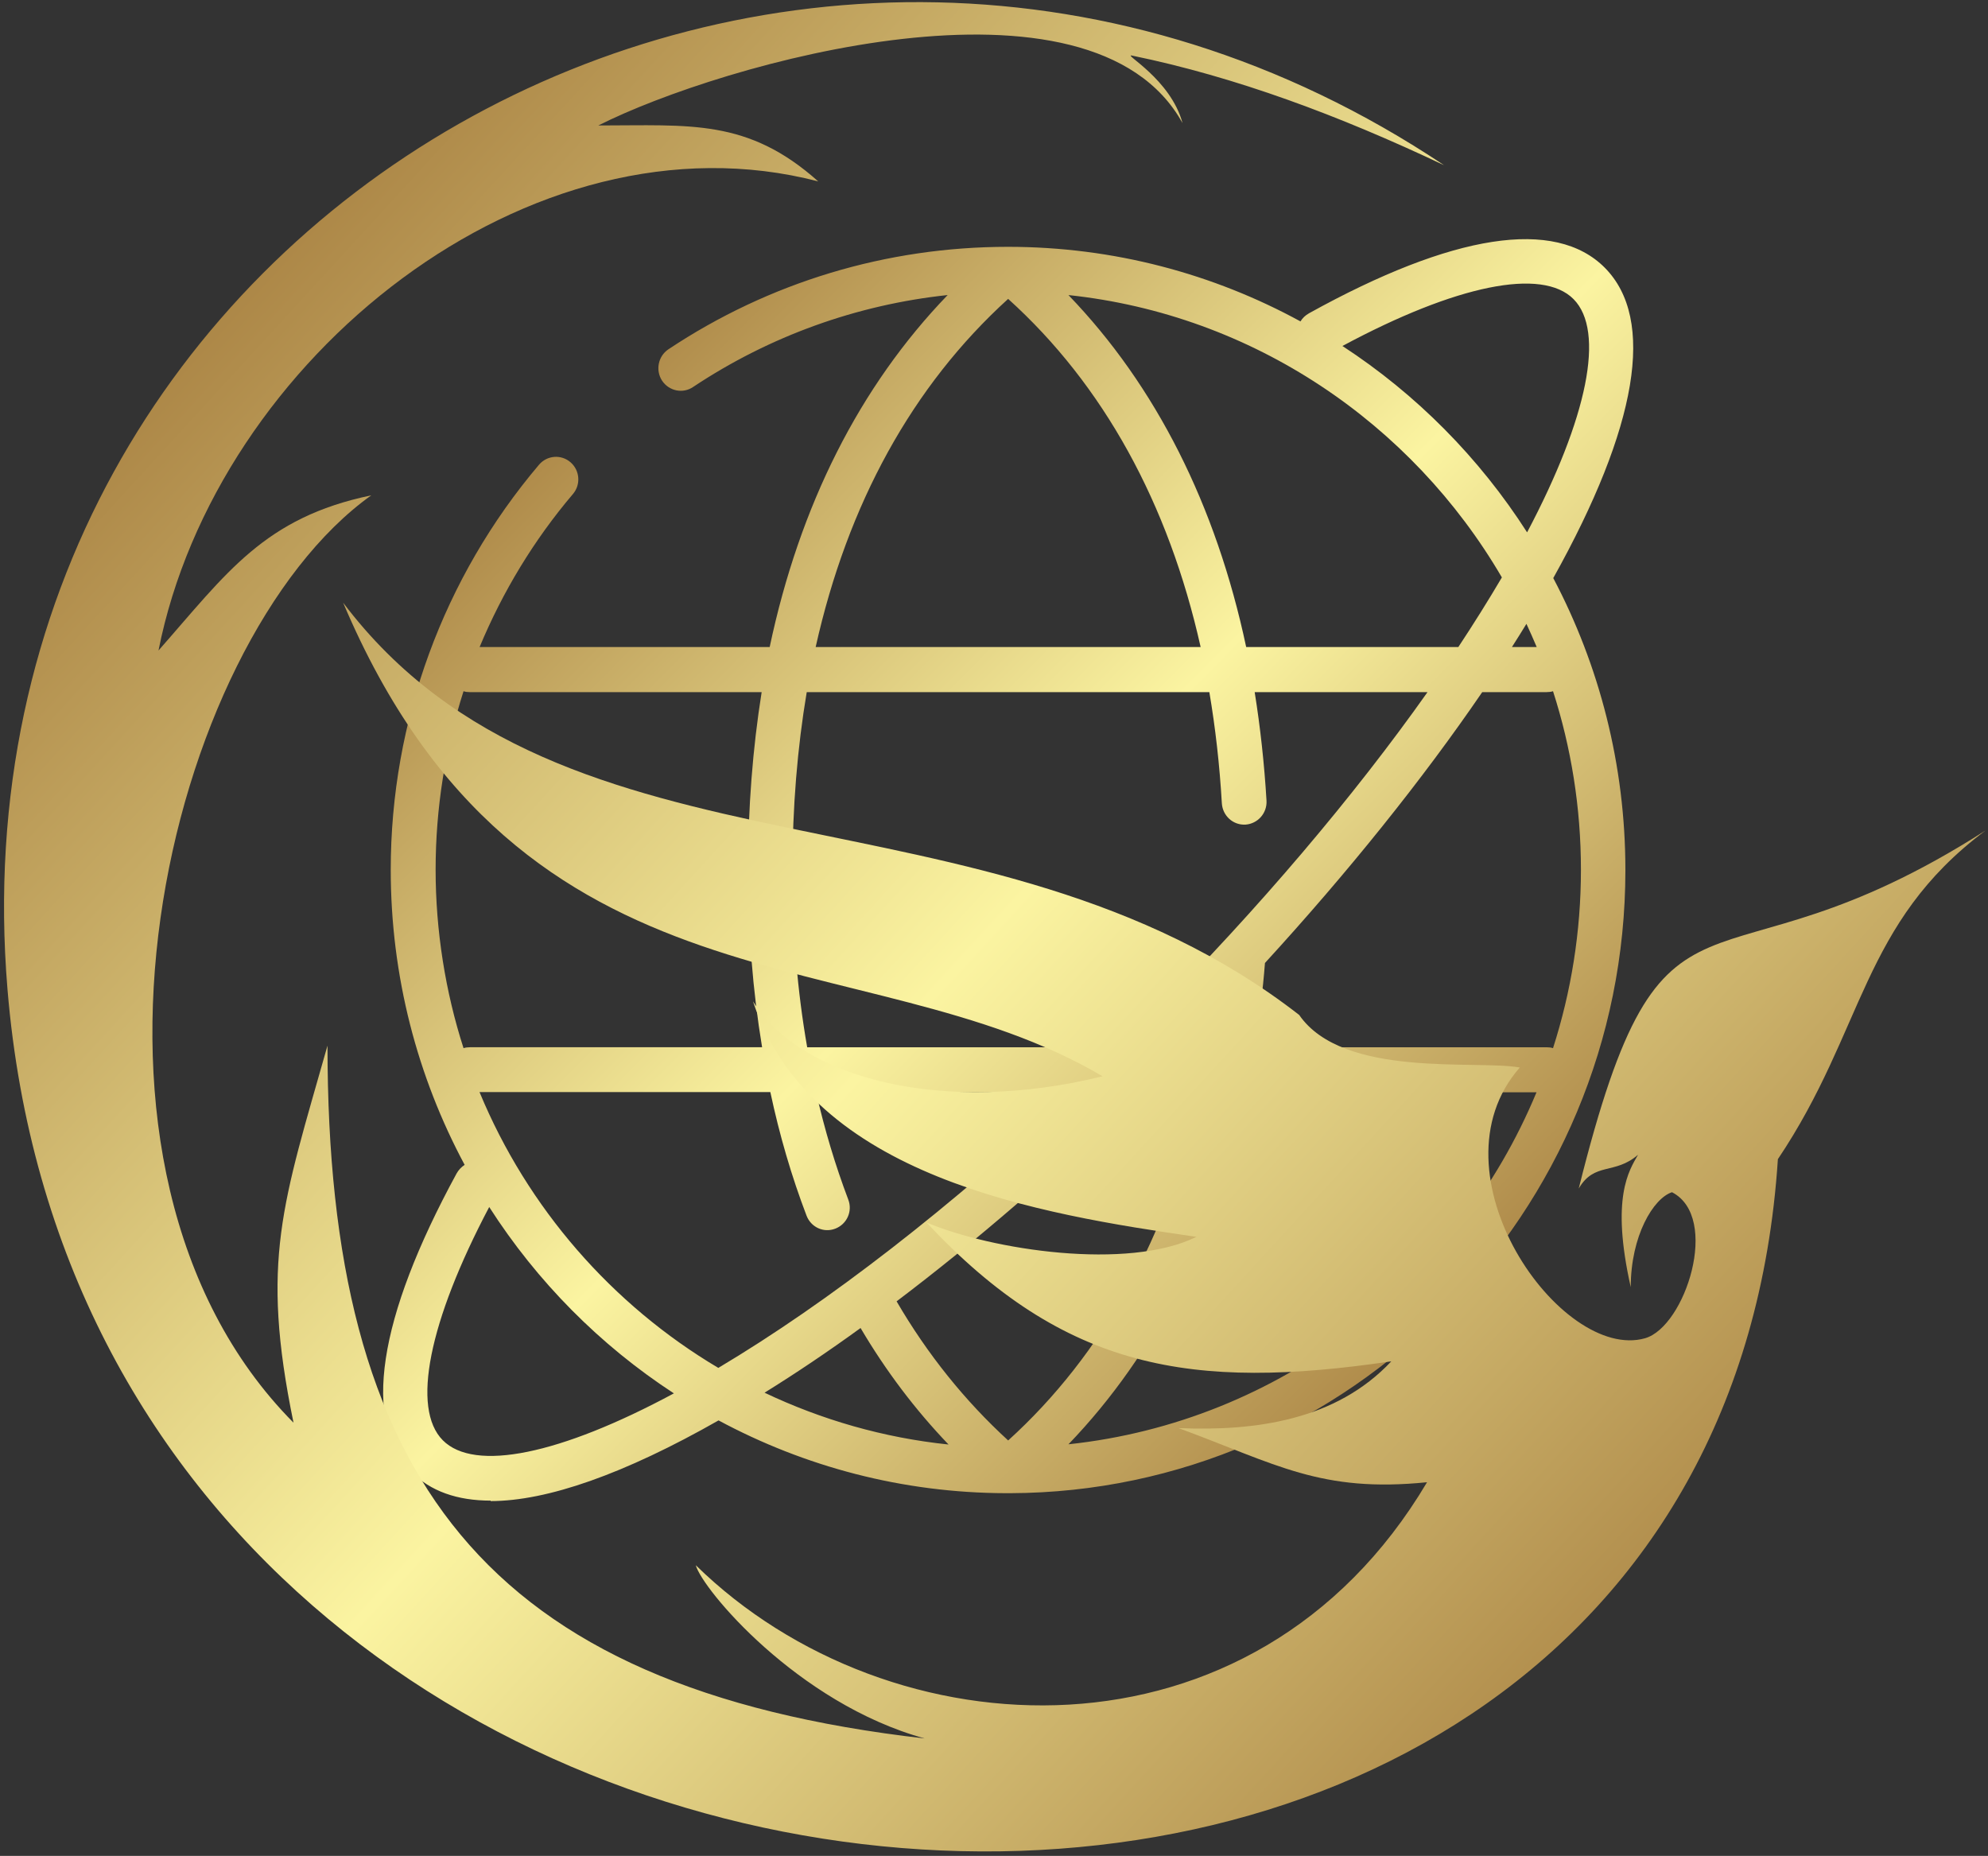
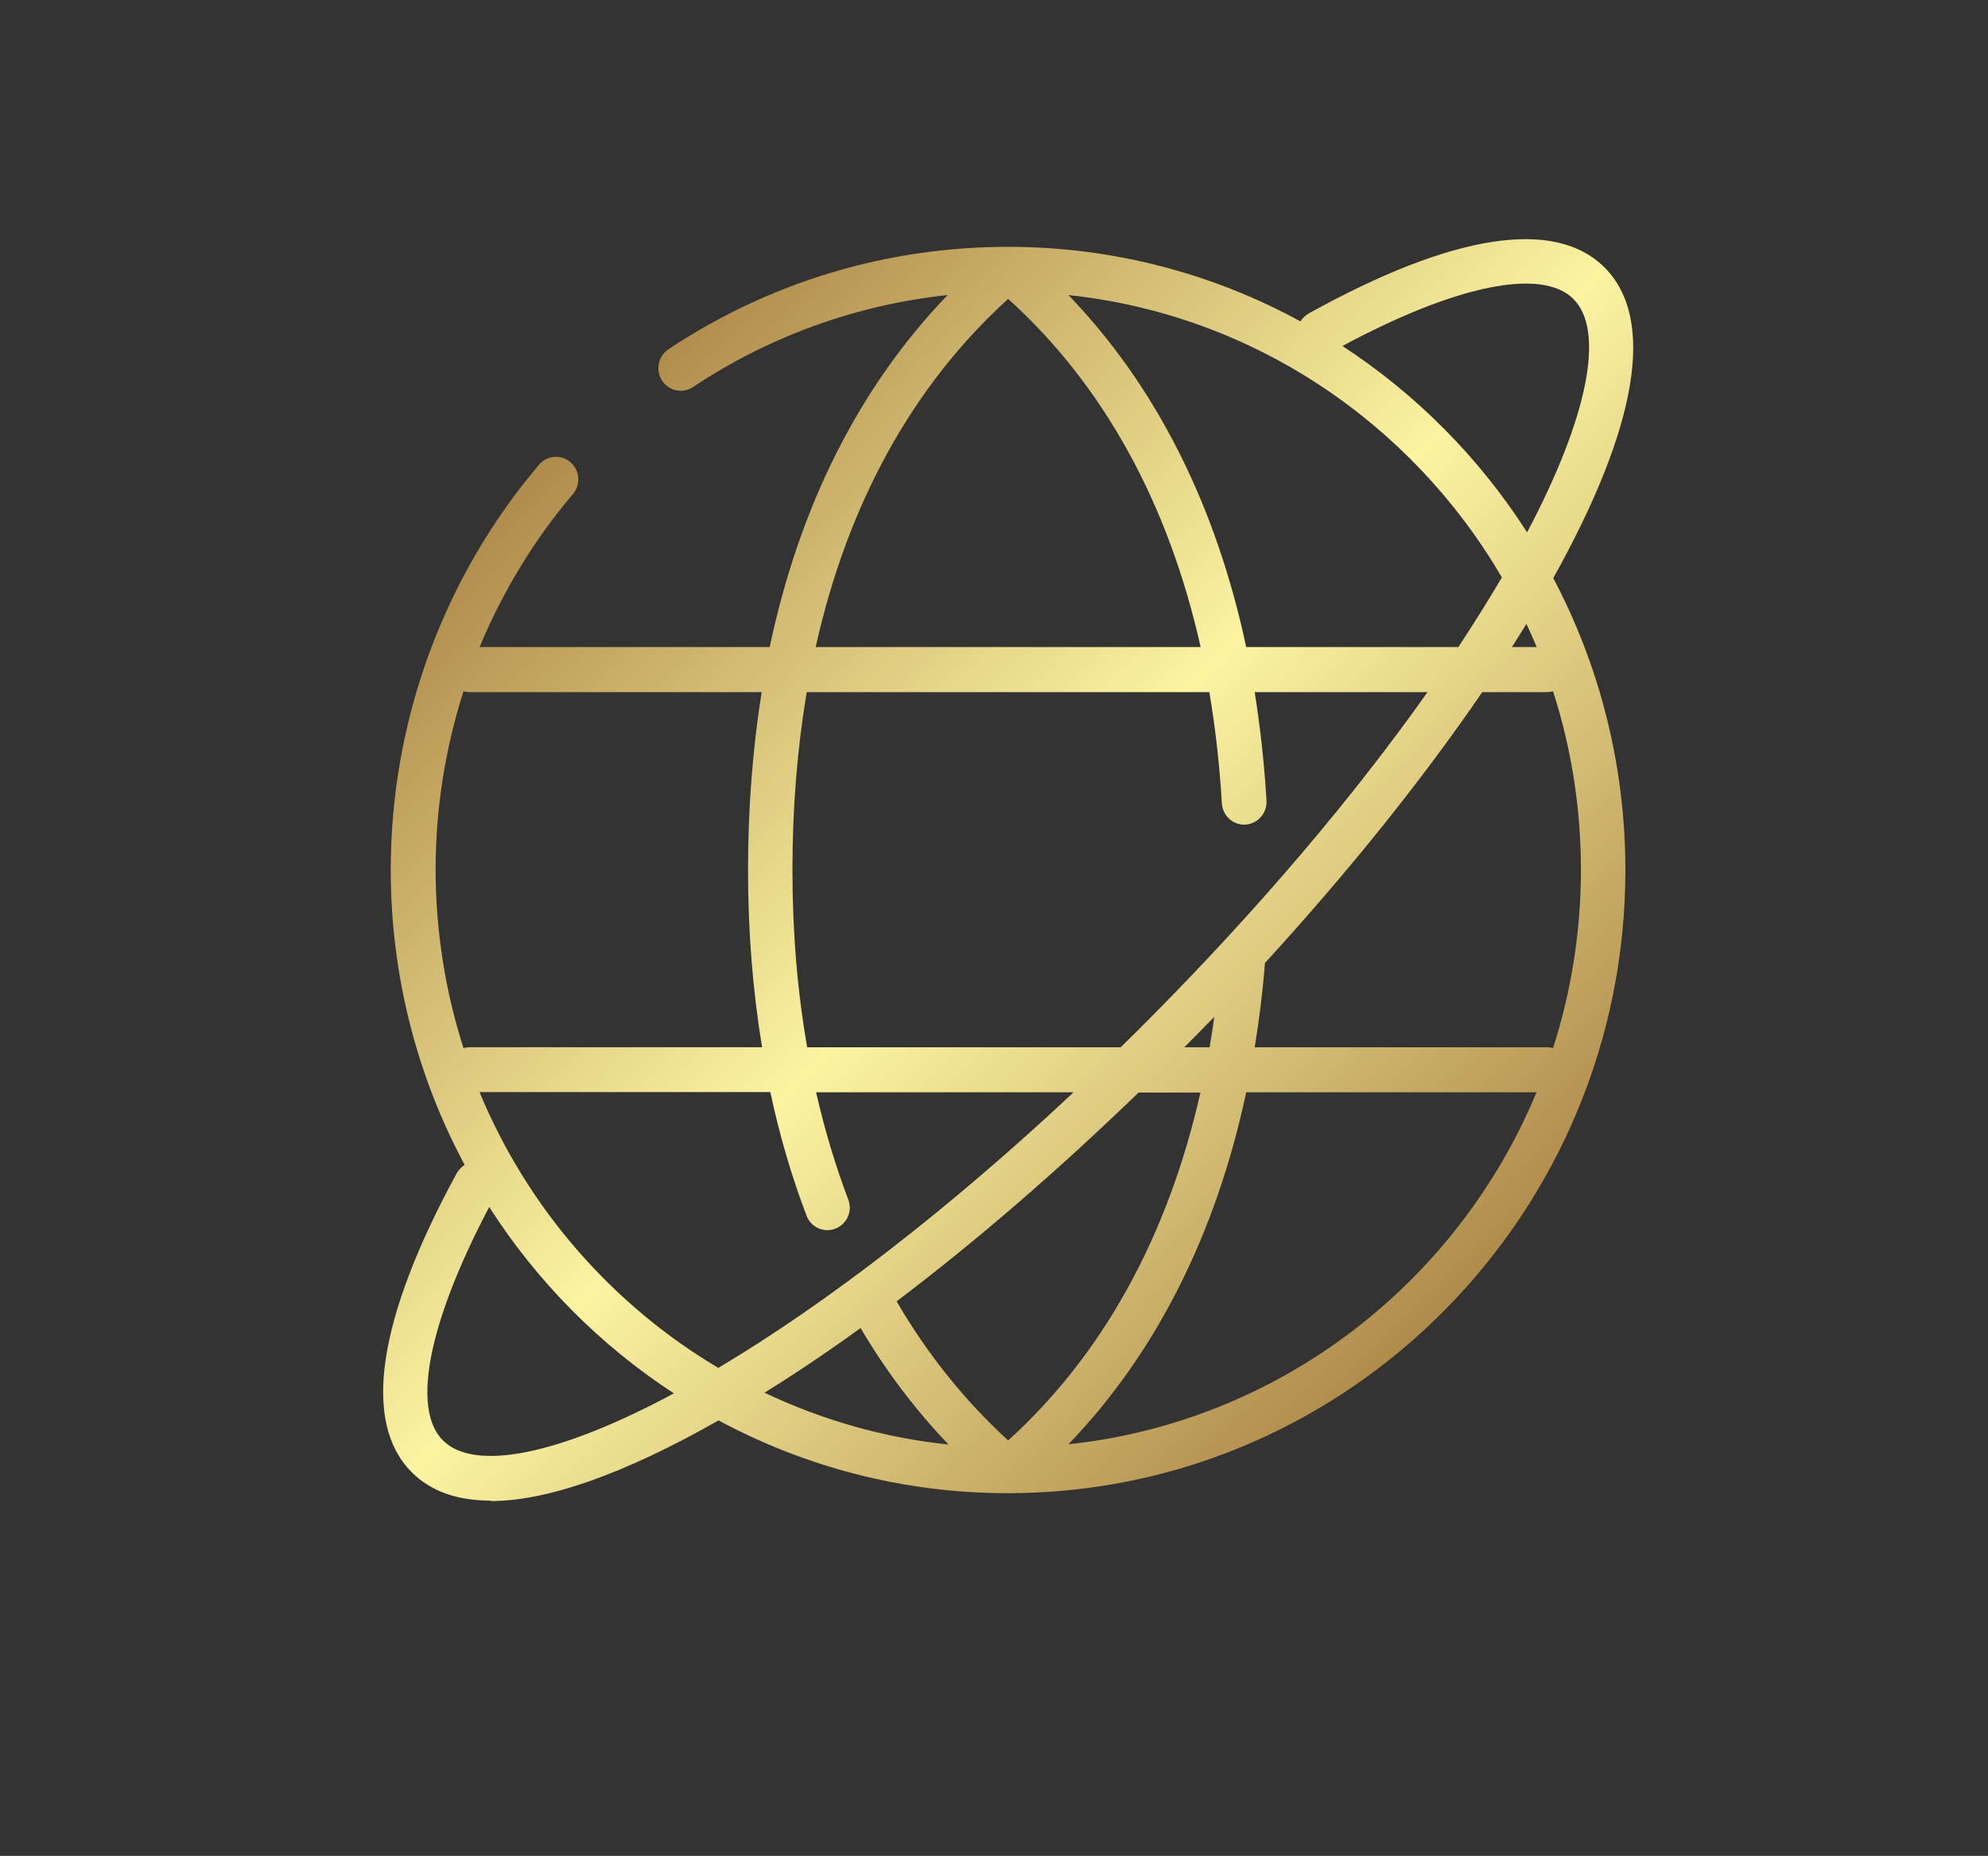
<svg xmlns="http://www.w3.org/2000/svg" width="301" height="281" viewBox="0 0 301 281" fill="none">
  <rect x="0" y="0" width="301" height="281" fill="#333333" stroke="none" />
  <path d="M74.308 227.207C69.202 227.207 65.179 225.774 62.305 222.874C54.799 215.299 57.166 199.673 69.135 177.667C69.439 177.121 69.879 176.677 70.352 176.37C63.218 163.064 59.161 147.848 59.161 131.674C59.161 109.19 67.14 87.422 81.611 70.364C82.828 68.931 84.958 68.76 86.378 69.988C87.797 71.217 87.967 73.366 86.749 74.799C80.833 81.759 76.099 89.606 72.617 97.965H116.537C121.067 76.538 130.128 58.525 143.483 44.672C129.722 46.139 116.537 50.882 104.94 58.593C103.385 59.65 101.289 59.207 100.241 57.637C99.227 56.068 99.632 53.952 101.188 52.895C116.47 42.727 134.221 37.371 152.613 37.371C168.639 37.371 183.718 41.465 196.905 48.664C197.209 48.152 197.649 47.743 198.19 47.436C219.997 35.358 235.481 32.969 242.988 40.544C250.696 48.323 247.992 64.563 235.177 87.526C242.142 100.73 246.098 115.777 246.098 131.743C246.098 183.639 204.343 225.911 152.951 226.081H152.343C136.621 226.047 121.813 222.055 108.796 215.061C94.528 223.181 82.864 227.275 74.276 227.275L74.308 227.207ZM74.071 182.751C64.909 200.117 62.271 213.254 67.039 218.064C71.84 222.909 84.789 220.248 102.032 210.967C90.841 203.666 81.307 194.045 74.071 182.751ZM115.76 210.865C124.381 214.959 133.746 217.688 143.619 218.712C138.581 213.458 134.118 207.555 130.298 201.073C125.362 204.655 120.493 207.93 115.76 210.865ZM188.687 165.385C184.123 186.811 175.028 204.895 161.774 218.678C193.792 215.266 220.671 194.215 232.639 165.385H188.687ZM135.74 197.012C140.406 205.03 146.086 212.092 152.645 218.097C166.981 205.098 176.854 187.151 181.756 165.418H172.39C160.151 177.257 147.742 187.97 135.739 197.045L135.74 197.012ZM72.617 165.385C79.886 182.922 92.666 197.558 108.76 207.111C125.428 197.183 144.091 182.681 162.55 165.385H123.567C124.851 171.049 126.474 176.439 128.435 181.625C129.112 183.4 128.232 185.344 126.474 186.027C124.716 186.709 122.789 185.822 122.113 184.048C119.848 178.111 118.022 171.867 116.636 165.351H72.615L72.617 165.385ZM70.183 104.655C67.41 113.321 65.956 122.431 65.956 131.677C65.956 140.923 67.444 150.203 70.183 158.699C70.487 158.596 70.825 158.562 71.163 158.562H115.388C113.968 149.999 113.258 141.026 113.258 131.678C113.258 122.331 113.968 113.288 115.32 104.794H71.13C70.792 104.794 70.488 104.76 70.183 104.657L70.183 104.655ZM189.971 158.563H234.16C234.499 158.563 234.837 158.598 235.141 158.7C237.879 150.17 239.367 141.095 239.367 131.678C239.367 122.261 237.879 113.152 235.141 104.656C234.837 104.758 234.499 104.793 234.16 104.793H224.423C215.396 117.997 204.205 131.952 191.526 145.803C191.188 150.17 190.647 154.434 189.971 158.597L189.971 158.563ZM179.32 158.563H183.141C183.411 157.028 183.648 155.493 183.851 153.957C182.363 155.493 180.842 157.028 179.32 158.563ZM122.215 158.563H169.685C171.308 156.994 172.931 155.356 174.52 153.753C190.681 137.444 204.948 120.623 216.139 104.792H189.969C190.815 110.081 191.423 115.574 191.761 121.237C191.863 123.114 190.443 124.718 188.583 124.854C186.69 124.956 185.134 123.523 184.999 121.647C184.661 115.812 184.019 110.183 183.106 104.792H122.146C120.726 113.253 119.983 122.227 119.983 131.676C119.983 141.126 120.726 150.066 122.214 158.561L122.215 158.563ZM228.918 97.969H232.671C232.164 96.775 231.656 95.615 231.115 94.455C230.405 95.615 229.661 96.809 228.918 97.969ZM188.683 97.969H220.803C223.17 94.386 225.368 90.872 227.396 87.426C213.771 64.088 189.733 47.644 161.771 44.676C174.991 58.392 184.118 76.474 188.683 97.969ZM123.498 97.969H181.787C176.918 76.201 167.046 58.254 152.642 45.255C138.138 58.425 128.334 76.303 123.498 97.969ZM203.255 52.386C214.446 59.688 223.98 69.309 231.216 80.603C240.412 63.202 243.049 50.135 238.248 45.29C233.481 40.479 220.464 43.14 203.255 52.386Z" fill="url(#paint0_linear_13_535)" />
-   <path fill-rule="evenodd" clip-rule="evenodd" d="M300.611 125.752C258.332 152.826 252.067 127.702 239.034 179.951C241.414 175.886 244.446 177.925 248.011 174.842C246.657 177.219 243.857 181.322 246.909 194.882C246.909 187.118 250.331 181.433 253.153 180.511C260.511 184.304 255.161 200.881 249.076 202.621C236.355 206.259 216.064 177.657 230.109 161.631C223.714 160.434 203.376 163.337 196.709 153.673C149.345 116.861 85.516 135.654 51.952 91.251C79.135 155.421 130.93 141.666 166.934 162.958C143.063 168.848 121.416 163.474 114.011 151.622C122.816 178.278 157.461 183.83 181.146 187.27C170.759 192.389 150.181 189.28 140.269 185.086C161.202 207.477 180.482 210.56 210.651 206.121C202.269 215.05 190.061 216.716 178.439 216.227C193.282 221.691 199.945 226.05 216.066 224.423C189.811 268.7 134.708 265.746 105.35 236.989C106.276 240.51 120.677 257.882 139.998 263.214C73.203 255.583 49.585 223.569 49.585 158.316C42.789 182.313 39.391 190.853 44.441 215.409C6.134 176.753 25.104 97.228 56.212 74.998C39.989 78.368 34.331 86.761 23.998 98.49C32.76 54.291 80.355 16.128 123.887 27.466C113.218 17.942 104.502 18.997 90.592 18.997C109.275 9.57 165.215 -6.392 179.042 18.631C177.24 11.954 169.934 8.117 171.384 8.414C187.055 11.632 202.726 17.467 218.633 25.007C120.621 -40.451 -8.653 32.208 1.135 149.8C14.55 310.943 259.356 326.769 269.186 175.507C282.364 155.875 281.794 139.839 300.611 125.752Z" fill="url(#paint1_linear_13_535)" />
  <defs>
    <linearGradient id="paint0_linear_13_535" x1="58.01" y1="36.21" x2="249.003" y2="225.54" gradientUnits="userSpaceOnUse">
      <stop stop-color="#8F5E25" />
      <stop offset="0.5" stop-color="#FBF4A1" />
      <stop offset="1" stop-color="#8F5E25" />
    </linearGradient>
    <linearGradient id="paint1_linear_13_535" x1="0.611" y1="0.322" x2="303.122" y2="277.582" gradientUnits="userSpaceOnUse">
      <stop stop-color="#8F5E25" />
      <stop offset="0.5" stop-color="#FBF4A1" />
      <stop offset="1" stop-color="#8F5E25" />
    </linearGradient>
  </defs>
</svg>